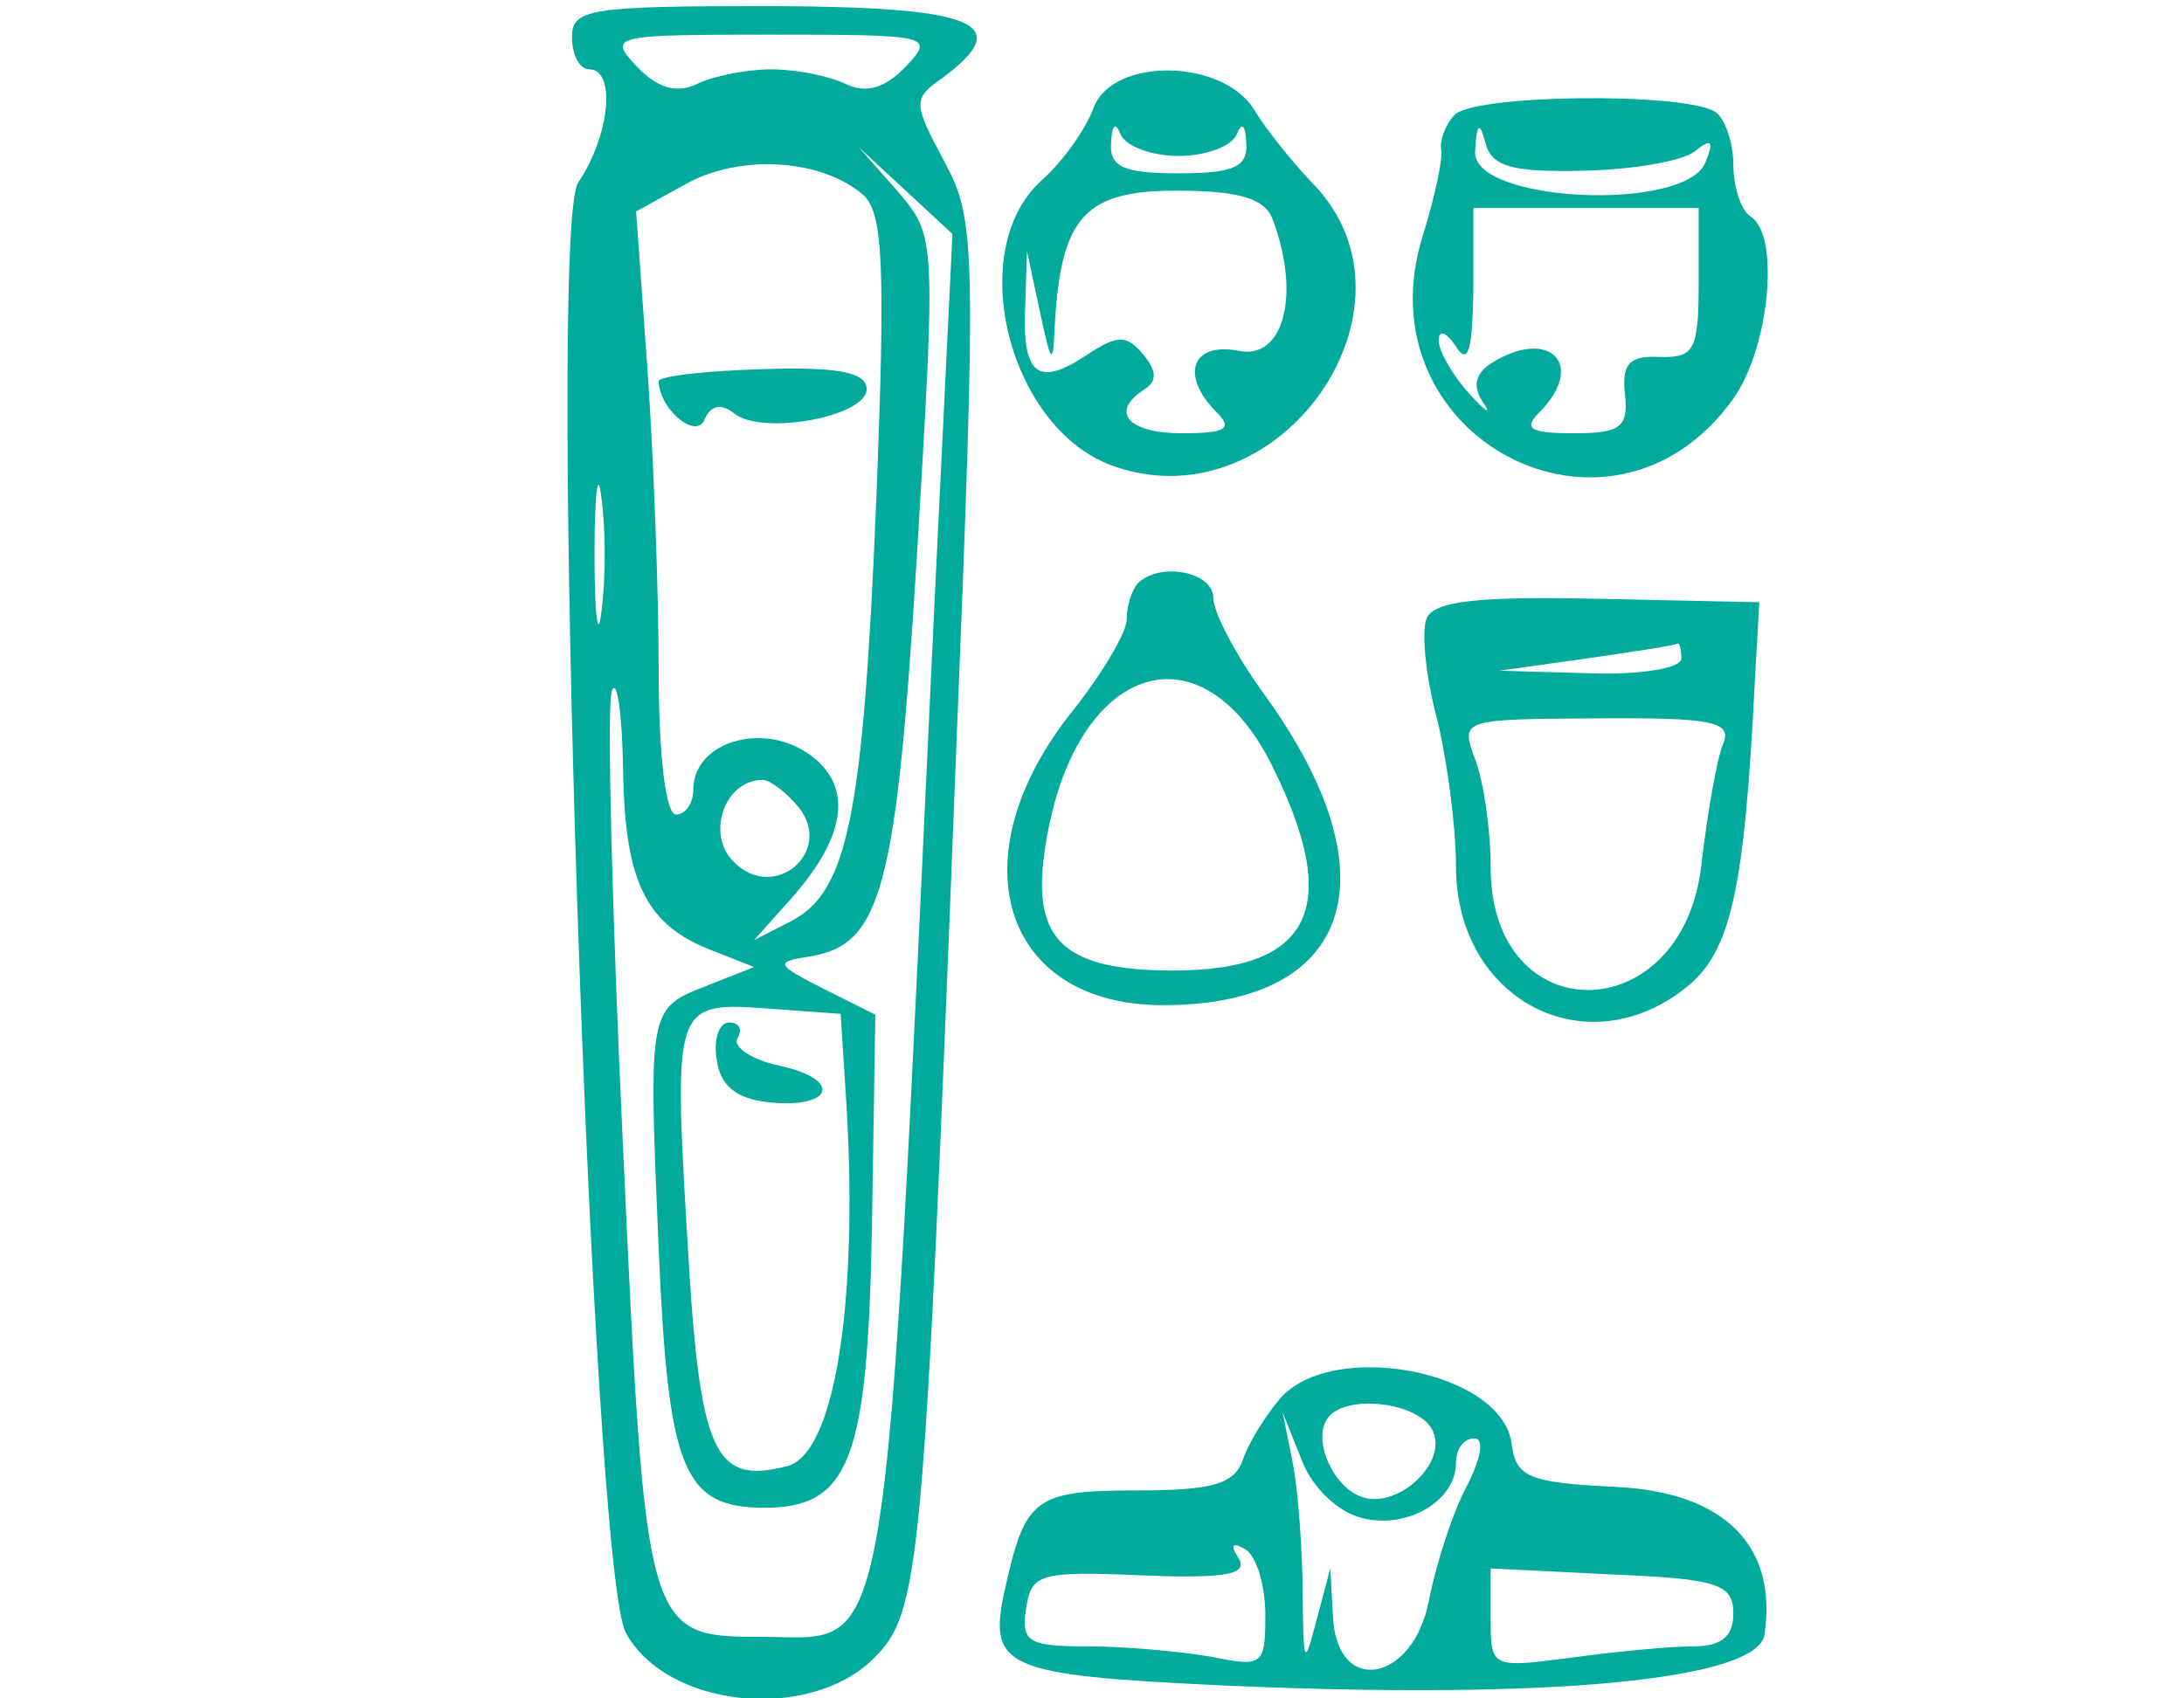
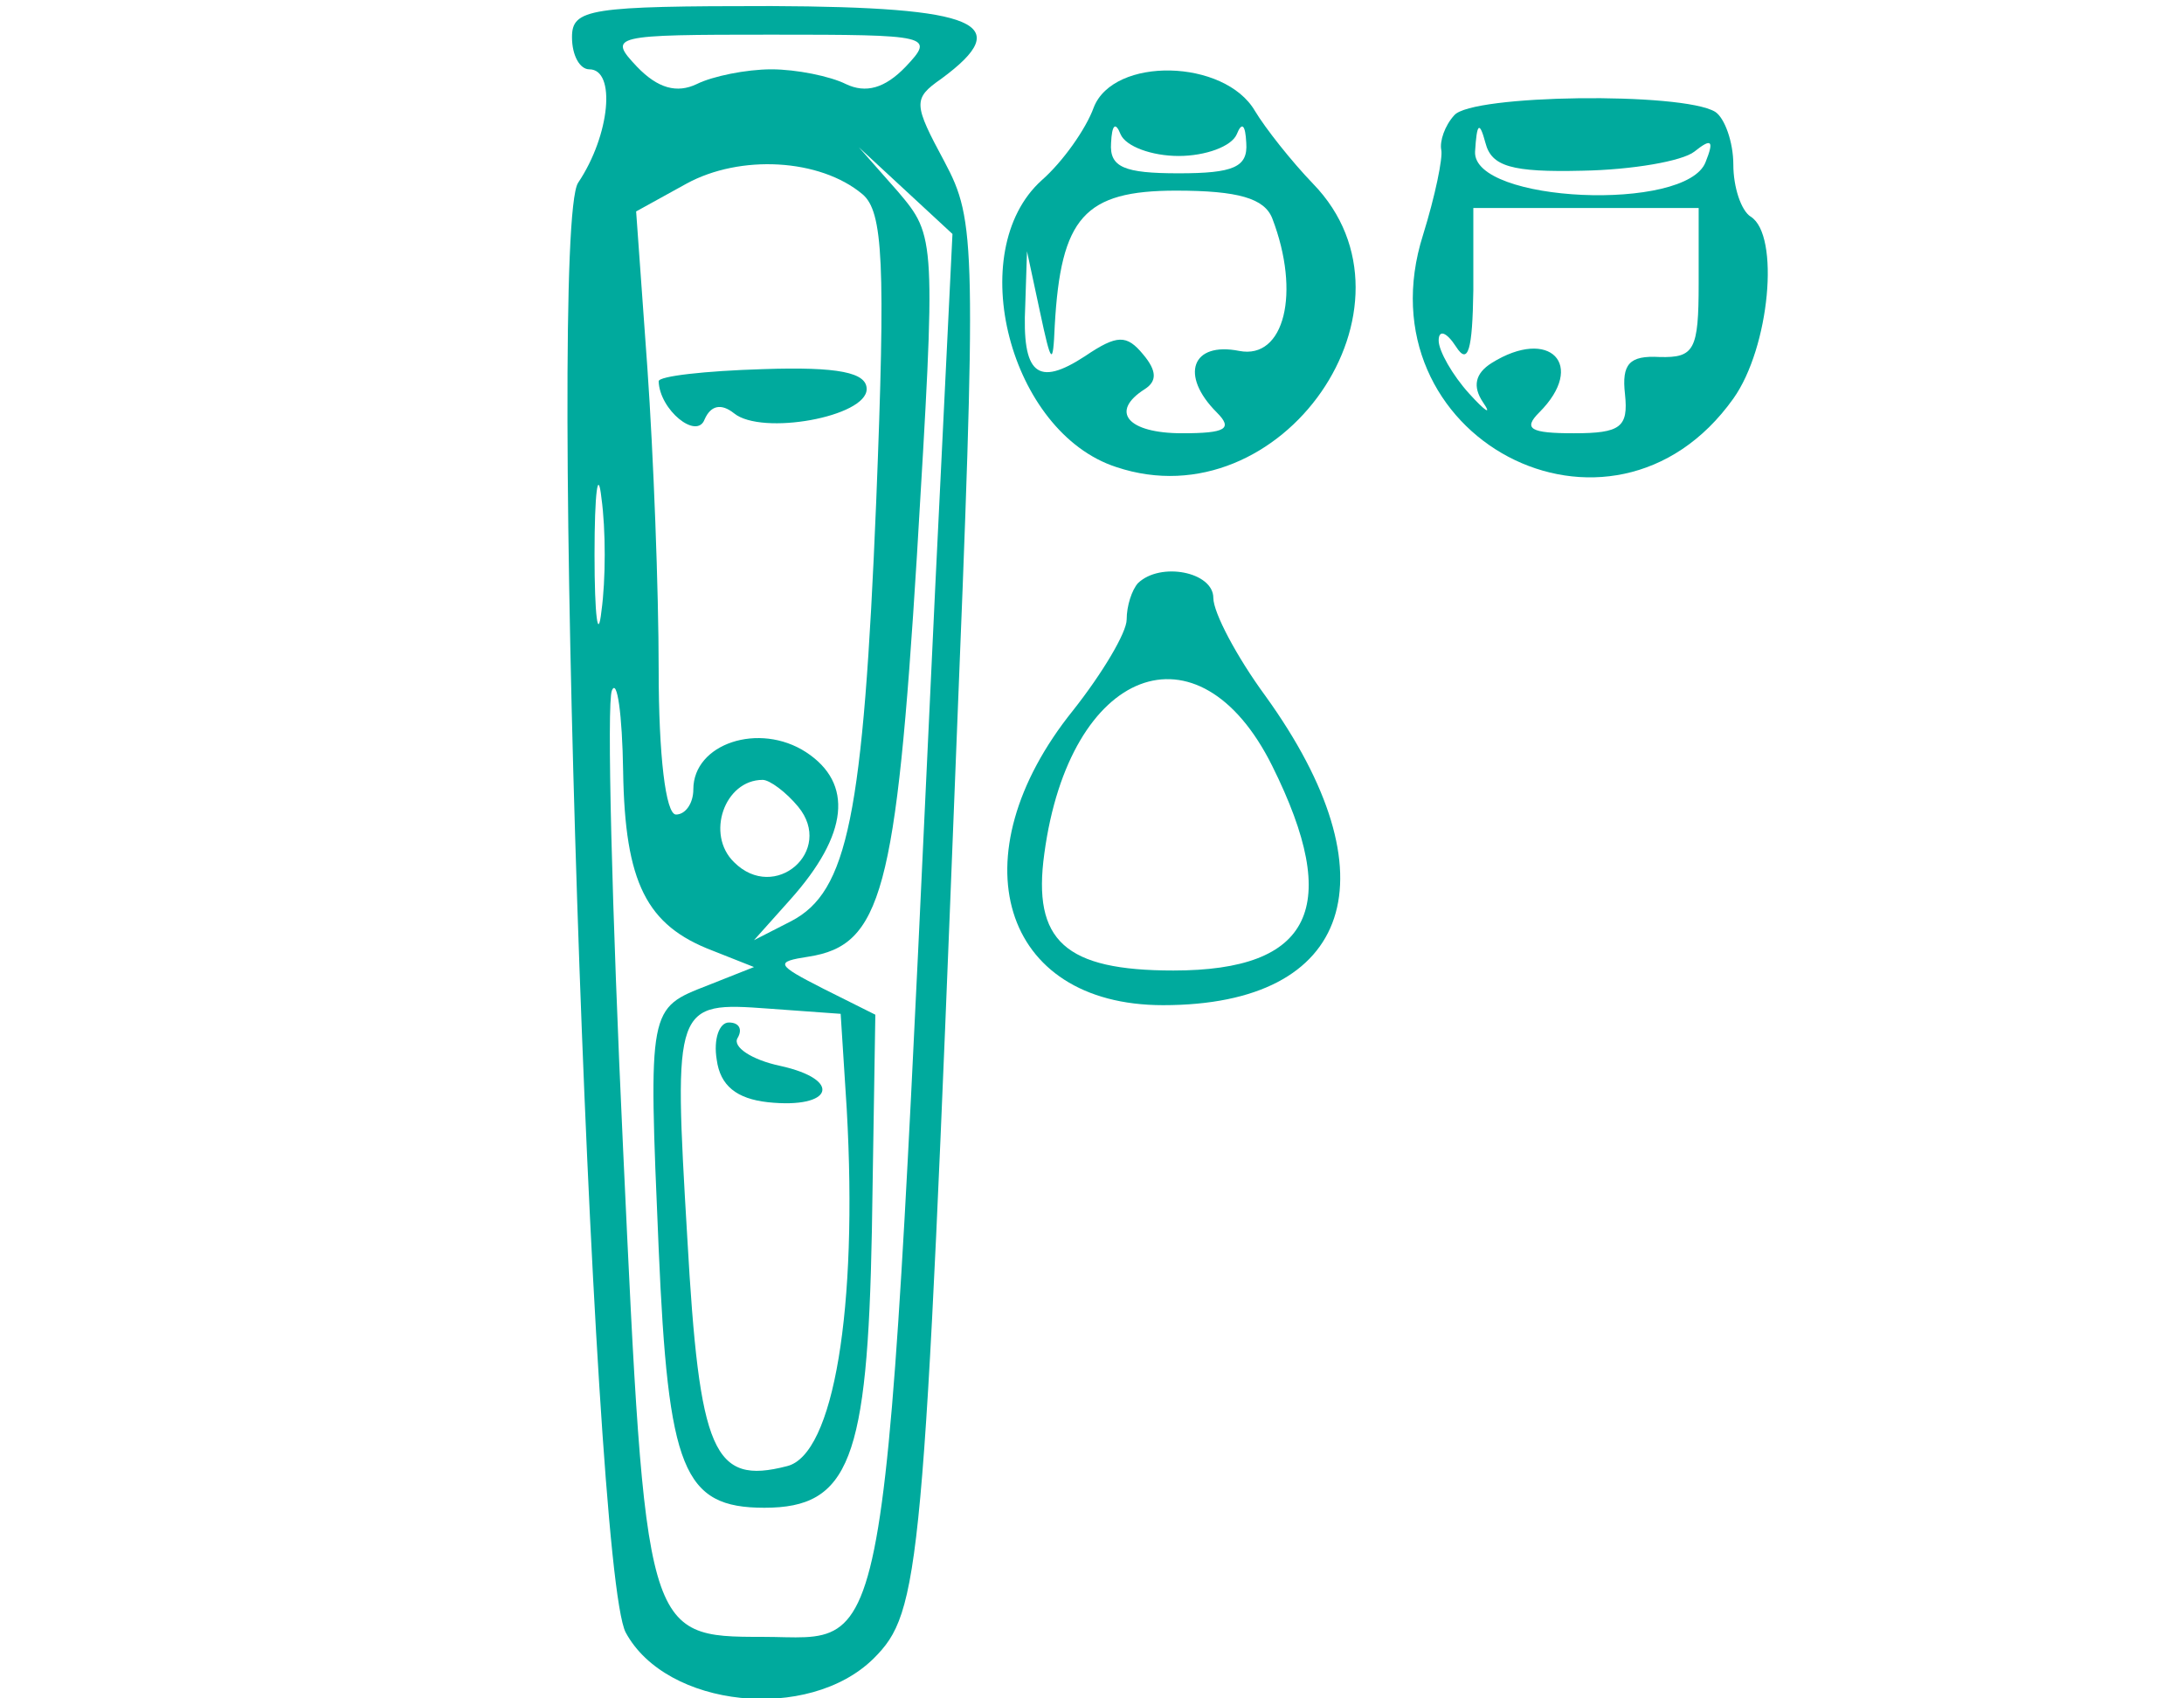
<svg xmlns="http://www.w3.org/2000/svg" version="1.0" width="126pt" height="98pt" viewBox="0 0 126 98" preserveAspectRatio="xMidYMid meet">
  <g transform="translate(0,98) scale(0.05,-0.05)" fill="#00aa9d" stroke="none">
    <path d="M660 1917 c0 -21 9 -37 20 -37 31 0 24 -76 -13 -131 -36 -56 15 -1598 55 -1673 47 -87 211 -104 286 -30 54 54 58 96 95 1040 24 594 23 619 -13 687 -36 67 -37 73 -4 96 87 64 42 83 -196 84 -210 0 -230 -3 -230 -36z m385 -34 c-24 -25 -46 -31 -69 -20 -18 9 -57 17 -86 17 -29 0 -68 -8 -86 -17 -23 -11 -45 -5 -69 20 -34 36 -29 37 155 37 184 0 189 -1 155 -37z m-50 -147 c24 -20 27 -79 16 -355 -15 -364 -33 -450 -98 -484 l-43 -22 42 47 c67 75 73 134 18 170 -54 35 -130 10 -130 -43 0 -16 -9 -29 -20 -29 -12 0 -20 69 -20 167 0 92 -6 248 -13 348 l-13 181 58 32 c62 34 154 29 203 -12z m84 -456 c-60 -1275 -49 -1209 -199 -1209 -135 0 -135 2 -161 562 -13 277 -19 516 -13 530 6 15 12 -27 13 -93 2 -129 27 -178 103 -207 l48 -19 -53 -21 c-69 -27 -69 -24 -57 -304 11 -255 28 -299 122 -299 98 0 119 55 124 319 l4 250 -60 30 c-55 28 -56 31 -17 37 84 13 101 75 125 463 22 367 22 368 -22 420 l-45 51 54 -50 54 -50 -20 -410z m-385 -25 c-4 -36 -8 -6 -8 65 0 72 4 101 8 65 5 -36 5 -94 0 -130z m227 -226 c42 -51 -27 -111 -74 -64 -33 32 -11 95 33 95 8 0 27 -14 41 -31z m56 -349 c13 -230 -15 -399 -69 -412 -85 -22 -101 15 -115 264 -16 270 -15 272 94 264 l83 -6 7 -110z" />
    <path d="M760 1520 c1 -33 44 -68 53 -44 7 16 19 19 34 7 32 -26 153 -4 153 28 0 19 -32 26 -120 23 -66 -2 -120 -8 -120 -14z" />
    <path d="M827 737 c4 -30 23 -45 59 -49 75 -8 87 26 14 42 -33 7 -55 22 -49 32 6 10 2 18 -10 18 -11 0 -18 -19 -14 -43z" />
    <path d="M1262 1836 c-9 -25 -36 -63 -60 -84 -91 -82 -37 -291 86 -331 191 -64 364 186 227 327 -25 26 -55 64 -67 84 -35 60 -163 63 -186 4z m98 -56 c31 0 61 11 67 25 6 15 10 11 11 -10 2 -28 -15 -35 -78 -35 -63 0 -80 7 -78 35 1 21 5 25 11 10 6 -14 36 -25 67 -25z m108 -72 c33 -86 14 -163 -38 -153 -55 11 -69 -28 -26 -71 19 -19 10 -24 -40 -24 -63 0 -84 25 -43 51 14 9 14 21 -2 40 -19 23 -30 23 -67 -2 -55 -36 -73 -21 -69 59 l2 62 15 -70 c13 -61 15 -63 17 -16 7 125 34 156 140 156 72 0 102 -9 111 -32z" />
    <path d="M1678 1827 c-11 -12 -17 -30 -15 -40 2 -9 -7 -53 -21 -98 -74 -233 217 -387 358 -189 42 59 54 189 20 210 -11 7 -20 34 -20 60 0 26 -10 54 -21 61 -38 23 -281 20 -301 -4z m148 -64 c57 1 115 11 129 22 20 16 23 13 13 -12 -22 -58 -269 -47 -266 12 2 33 5 36 12 10 7 -27 30 -34 112 -32z m134 -130 c0 -77 -5 -86 -45 -85 -35 2 -44 -8 -40 -43 4 -38 -5 -45 -59 -45 -50 0 -59 5 -40 24 55 55 12 99 -55 57 -19 -12 -22 -27 -10 -45 11 -16 3 -11 -16 10 -19 21 -35 49 -35 61 0 13 9 10 20 -7 14 -22 19 -4 20 65 l0 95 130 0 130 0 0 -87z" />
    <path d="M1313 1287 c-7 -8 -13 -26 -13 -42 0 -15 -28 -62 -62 -105 -135 -168 -83 -340 104 -340 219 0 268 149 118 357 -33 45 -60 96 -60 113 0 30 -61 42 -87 17z m155 -211 c81 -163 46 -236 -114 -236 -125 0 -163 34 -149 135 29 215 178 272 263 101z" />
-     <path d="M1646 1246 c-6 -15 -1 -67 12 -115 12 -49 22 -126 22 -171 0 -153 149 -232 265 -140 52 41 68 111 80 358 l5 87 -187 4 c-141 3 -189 -3 -197 -23z m294 -46 c0 -11 -46 -19 -105 -17 l-105 3 100 14 c55 8 102 15 105 17 3 2 5 -6 5 -17z m48 -99 c-7 -17 -18 -80 -25 -140 -22 -190 -243 -192 -243 -2 0 43 -8 99 -18 125 -17 46 -16 46 141 47 135 1 156 -4 145 -30z" />
-     <path d="M1477 346 c-17 -20 -37 -52 -43 -71 -10 -28 -36 -35 -122 -35 -118 0 -129 -9 -152 -112 -21 -93 -3 -101 250 -113 376 -17 619 6 626 59 15 102 -46 164 -171 170 -102 5 -116 11 -121 51 -12 83 -207 120 -267 51z m177 -39 c15 -38 -44 -90 -84 -74 -32 12 -55 64 -39 89 19 31 110 20 123 -15z m-82 -99 c52 -13 108 20 108 64 0 16 9 28 21 28 12 0 8 -23 -9 -56 -16 -30 -35 -89 -43 -130 -18 -96 -107 -112 -111 -19 l-3 55 -16 -60 c-14 -54 -15 -52 -16 30 0 50 -5 117 -11 150 l-12 60 22 -55 c12 -32 42 -60 70 -67z m-112 -112 c0 -58 -3 -60 -62 -48 -35 6 -99 12 -142 12 -70 0 -78 5 -72 44 6 40 16 43 133 38 97 -4 124 1 112 20 -10 15 -7 19 8 10 13 -8 23 -42 23 -76z m540 2 c0 -27 -14 -38 -47 -38 -26 0 -89 -6 -140 -13 -92 -12 -93 -12 -93 45 l0 58 140 -7 c122 -5 140 -11 140 -45z" />
  </g>
</svg>